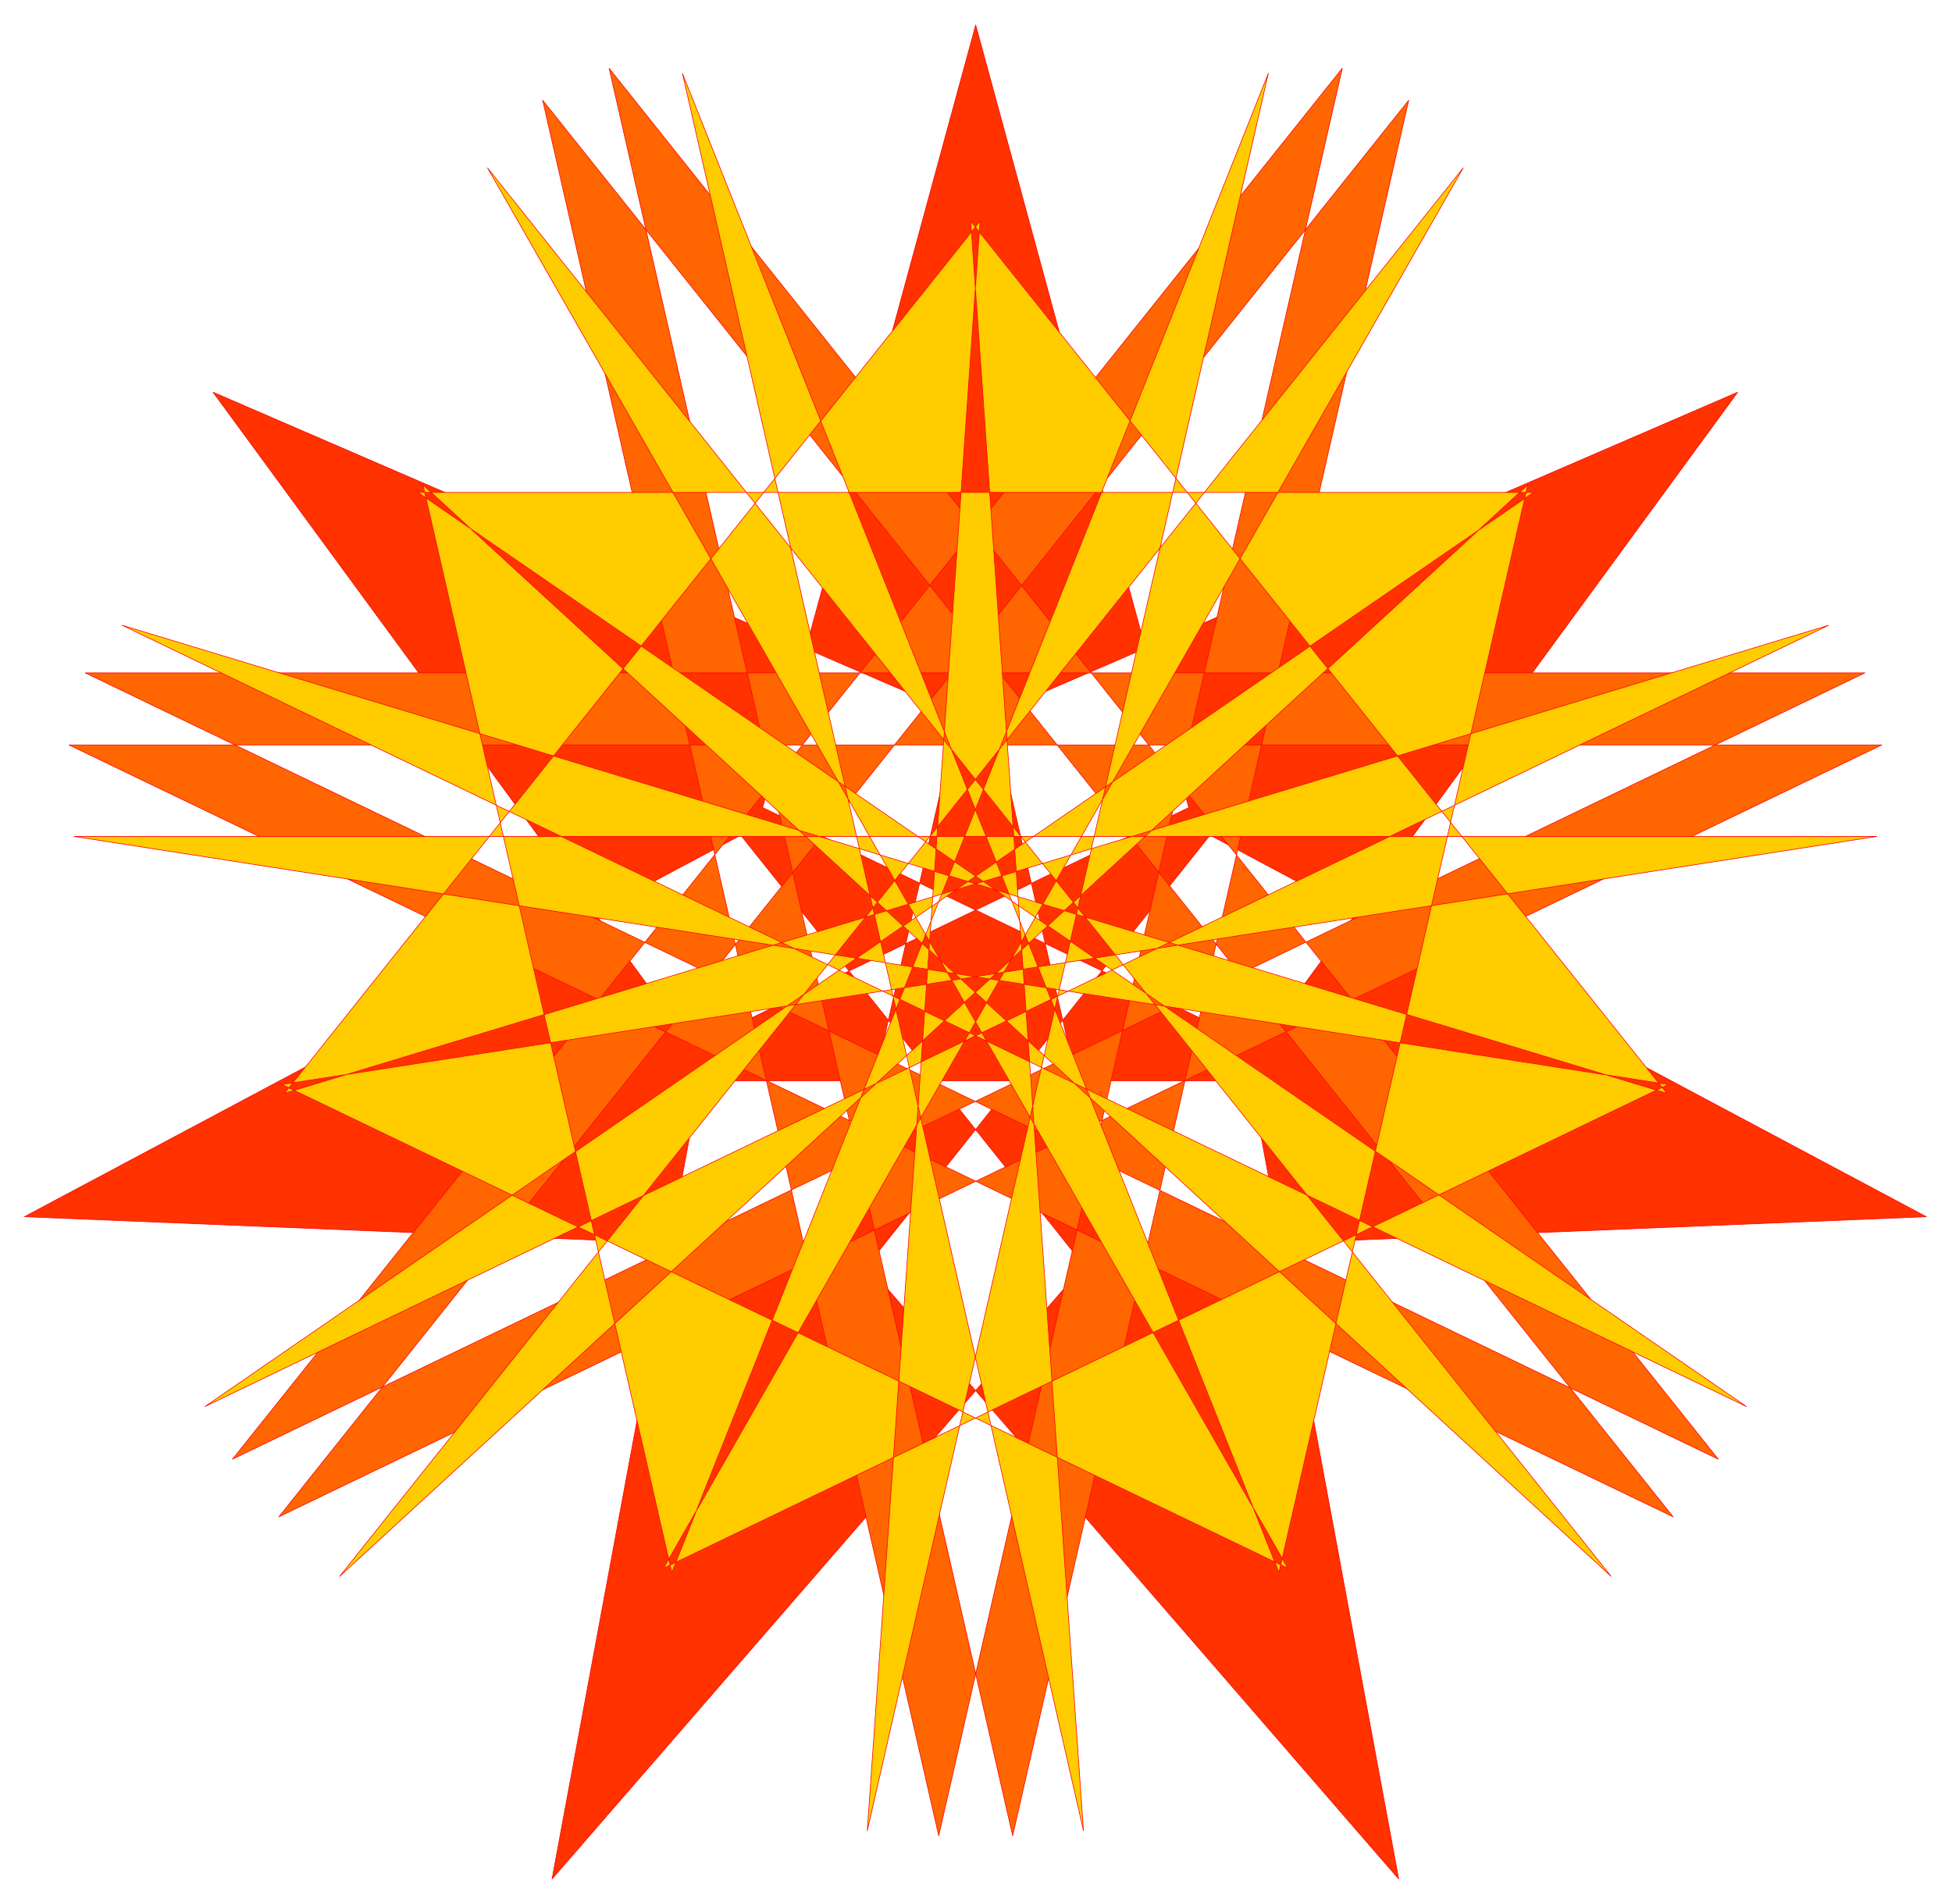
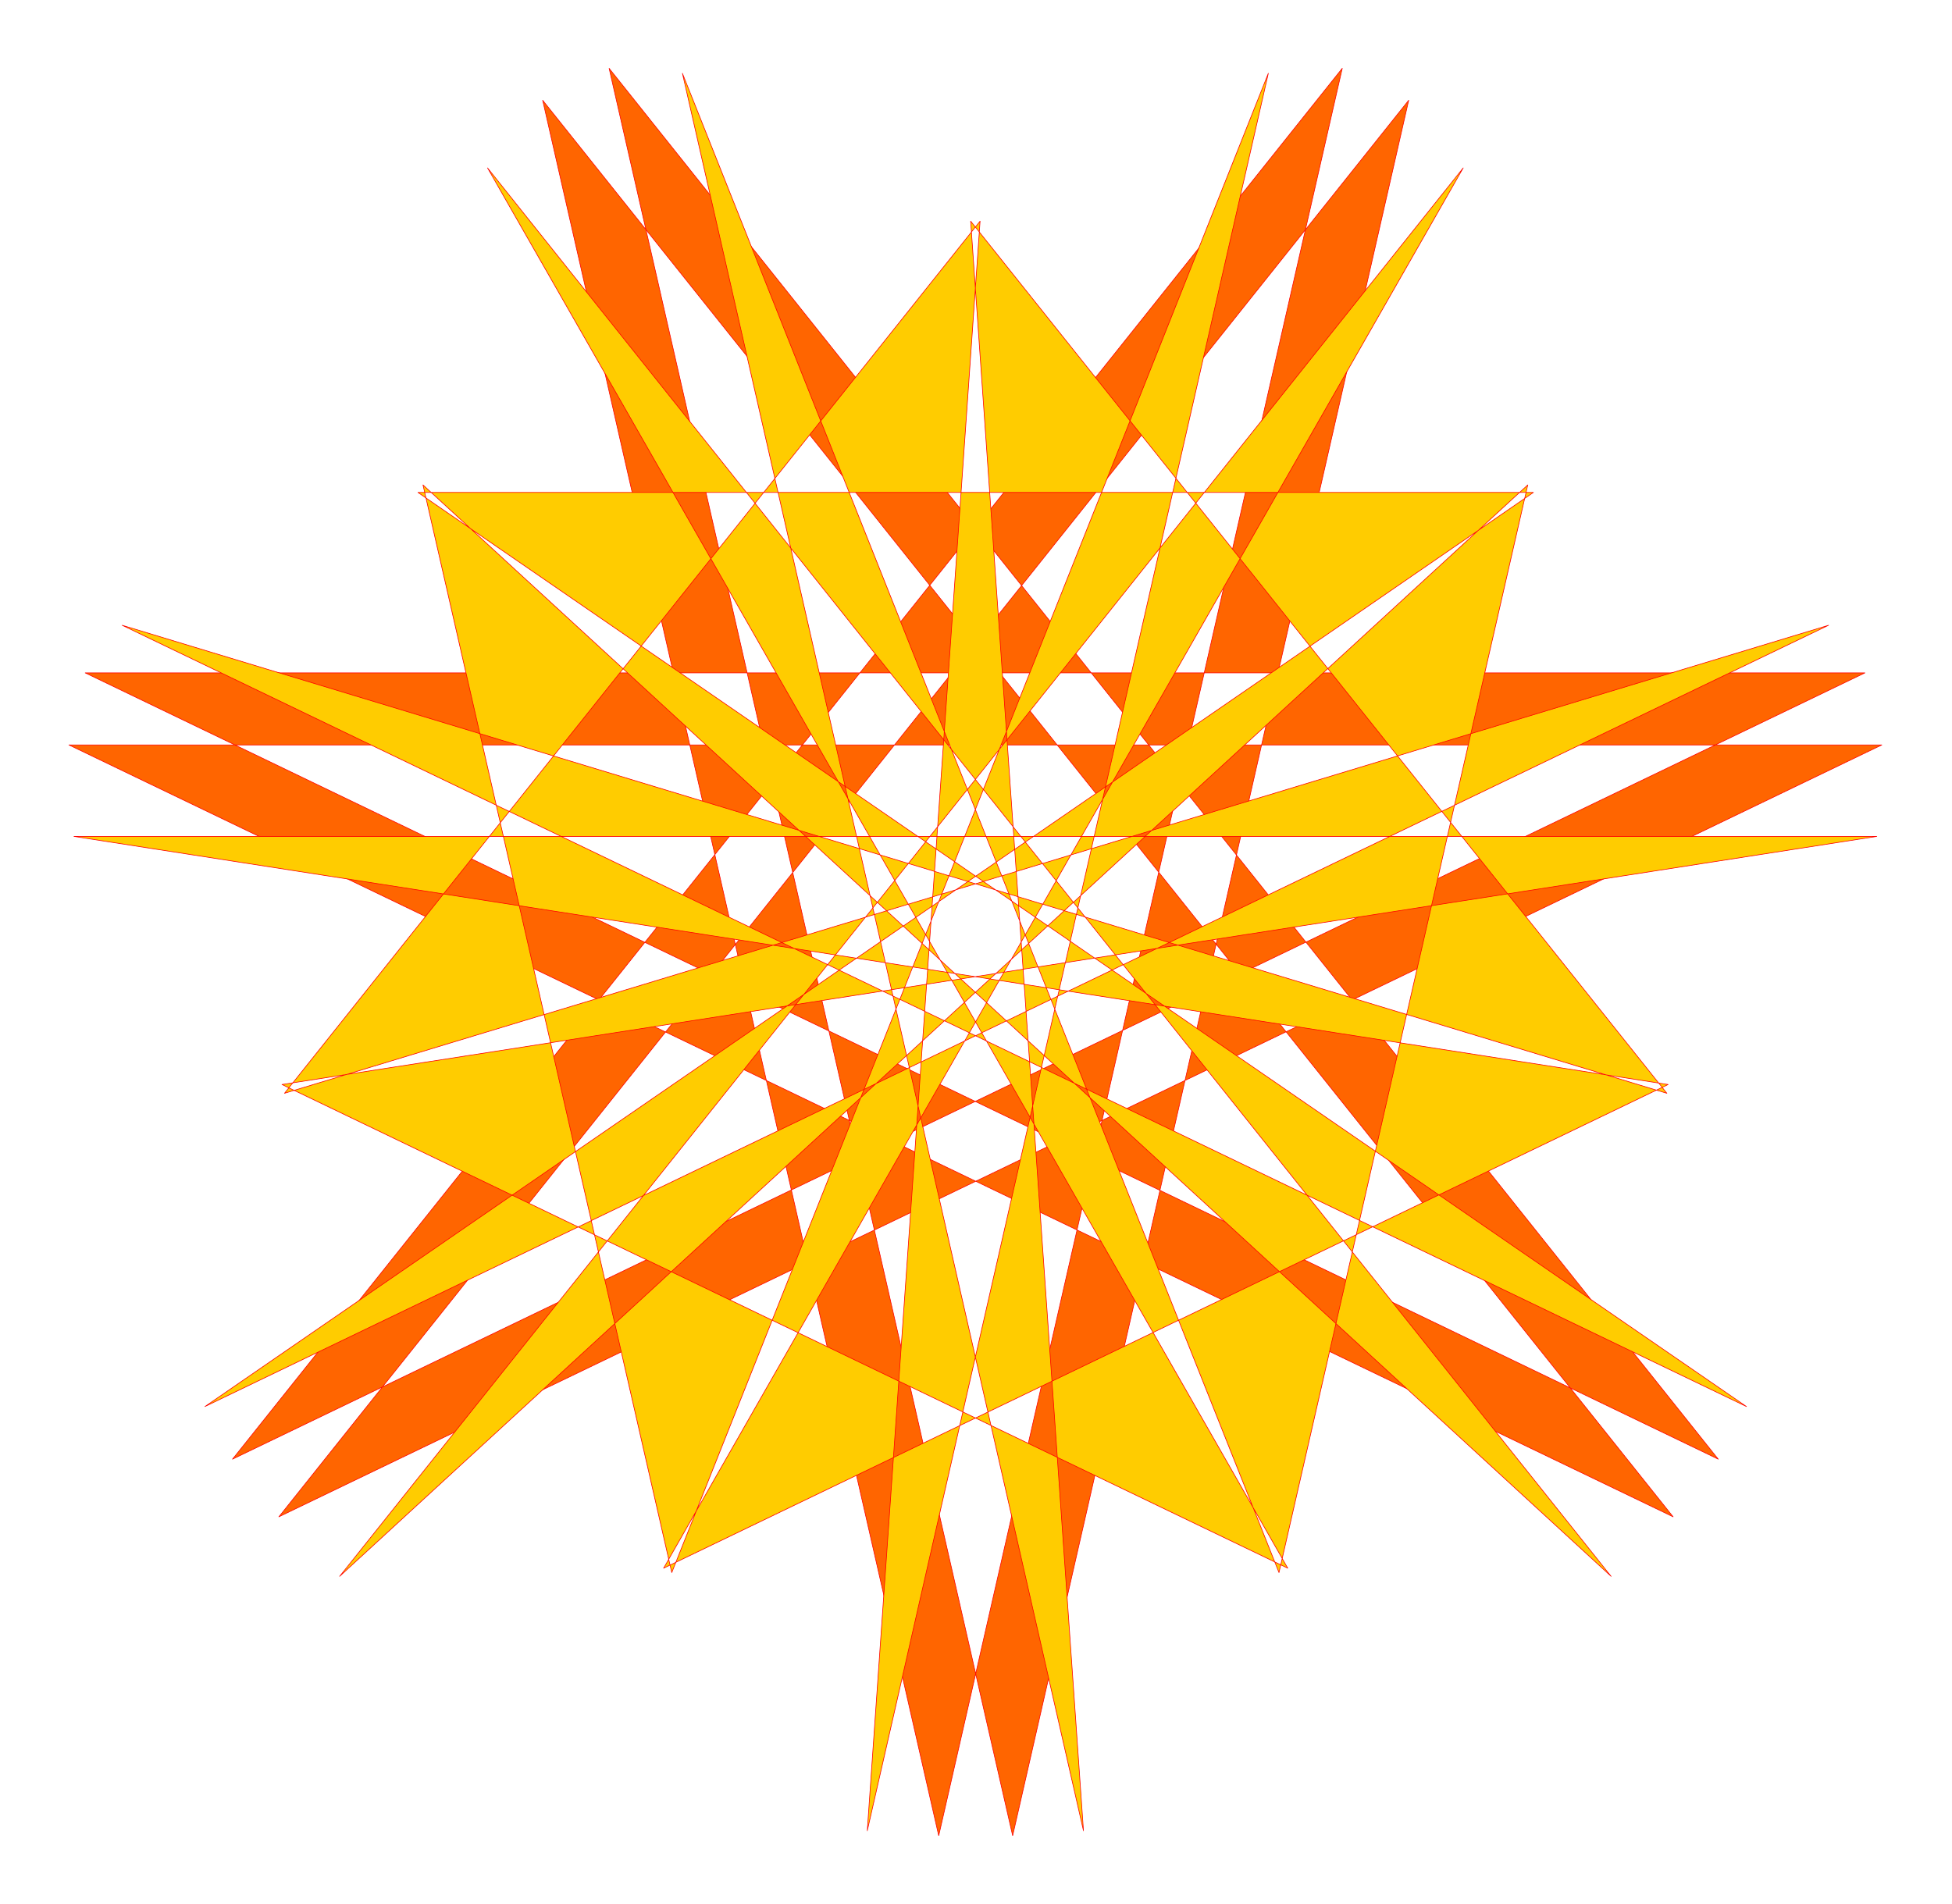
<svg xmlns="http://www.w3.org/2000/svg" width="493.465" height="481.426" fill-rule="evenodd" stroke-linecap="round" preserveAspectRatio="none" viewBox="0 0 3115 3039">
  <style>.pen1{stroke:red;stroke-width:1;stroke-linejoin:round}</style>
-   <path d="M1897 1289 1557 40l-340 1249 792 381 764-1044-1189 514 196 855 1294-53-1143-609-547 687 848 979-236-1274h-879L881 2999l849-979-548-687L39 1942l1295 53 195-855L340 626l765 1044 792-381z" class="pen1" style="fill:#ff3200" />
  <path d="M2976 1074H136l2606 1255L972 109l644 2821 632-2770L445 2421l2558-1232H110l2560 1232L866 160l632 2770 644-2821L371 2329l2605-1255z" class="pen1" style="fill:#ff6500" />
  <path d="M327 2245 2447 786H667l2120 1459L195 998l2465 747L1549 353l180 2569-640-2805 952 2393 397-1736L542 2516 2335 268 1059 2503l1603-772-2544-396h2877L450 1731l1605 772L778 268l1793 2248L675 774l397 1736 952-2393-640 2805 180-2569L454 1745l2464-747L327 2245z" class="pen1" style="fill:#fc0" />
</svg>